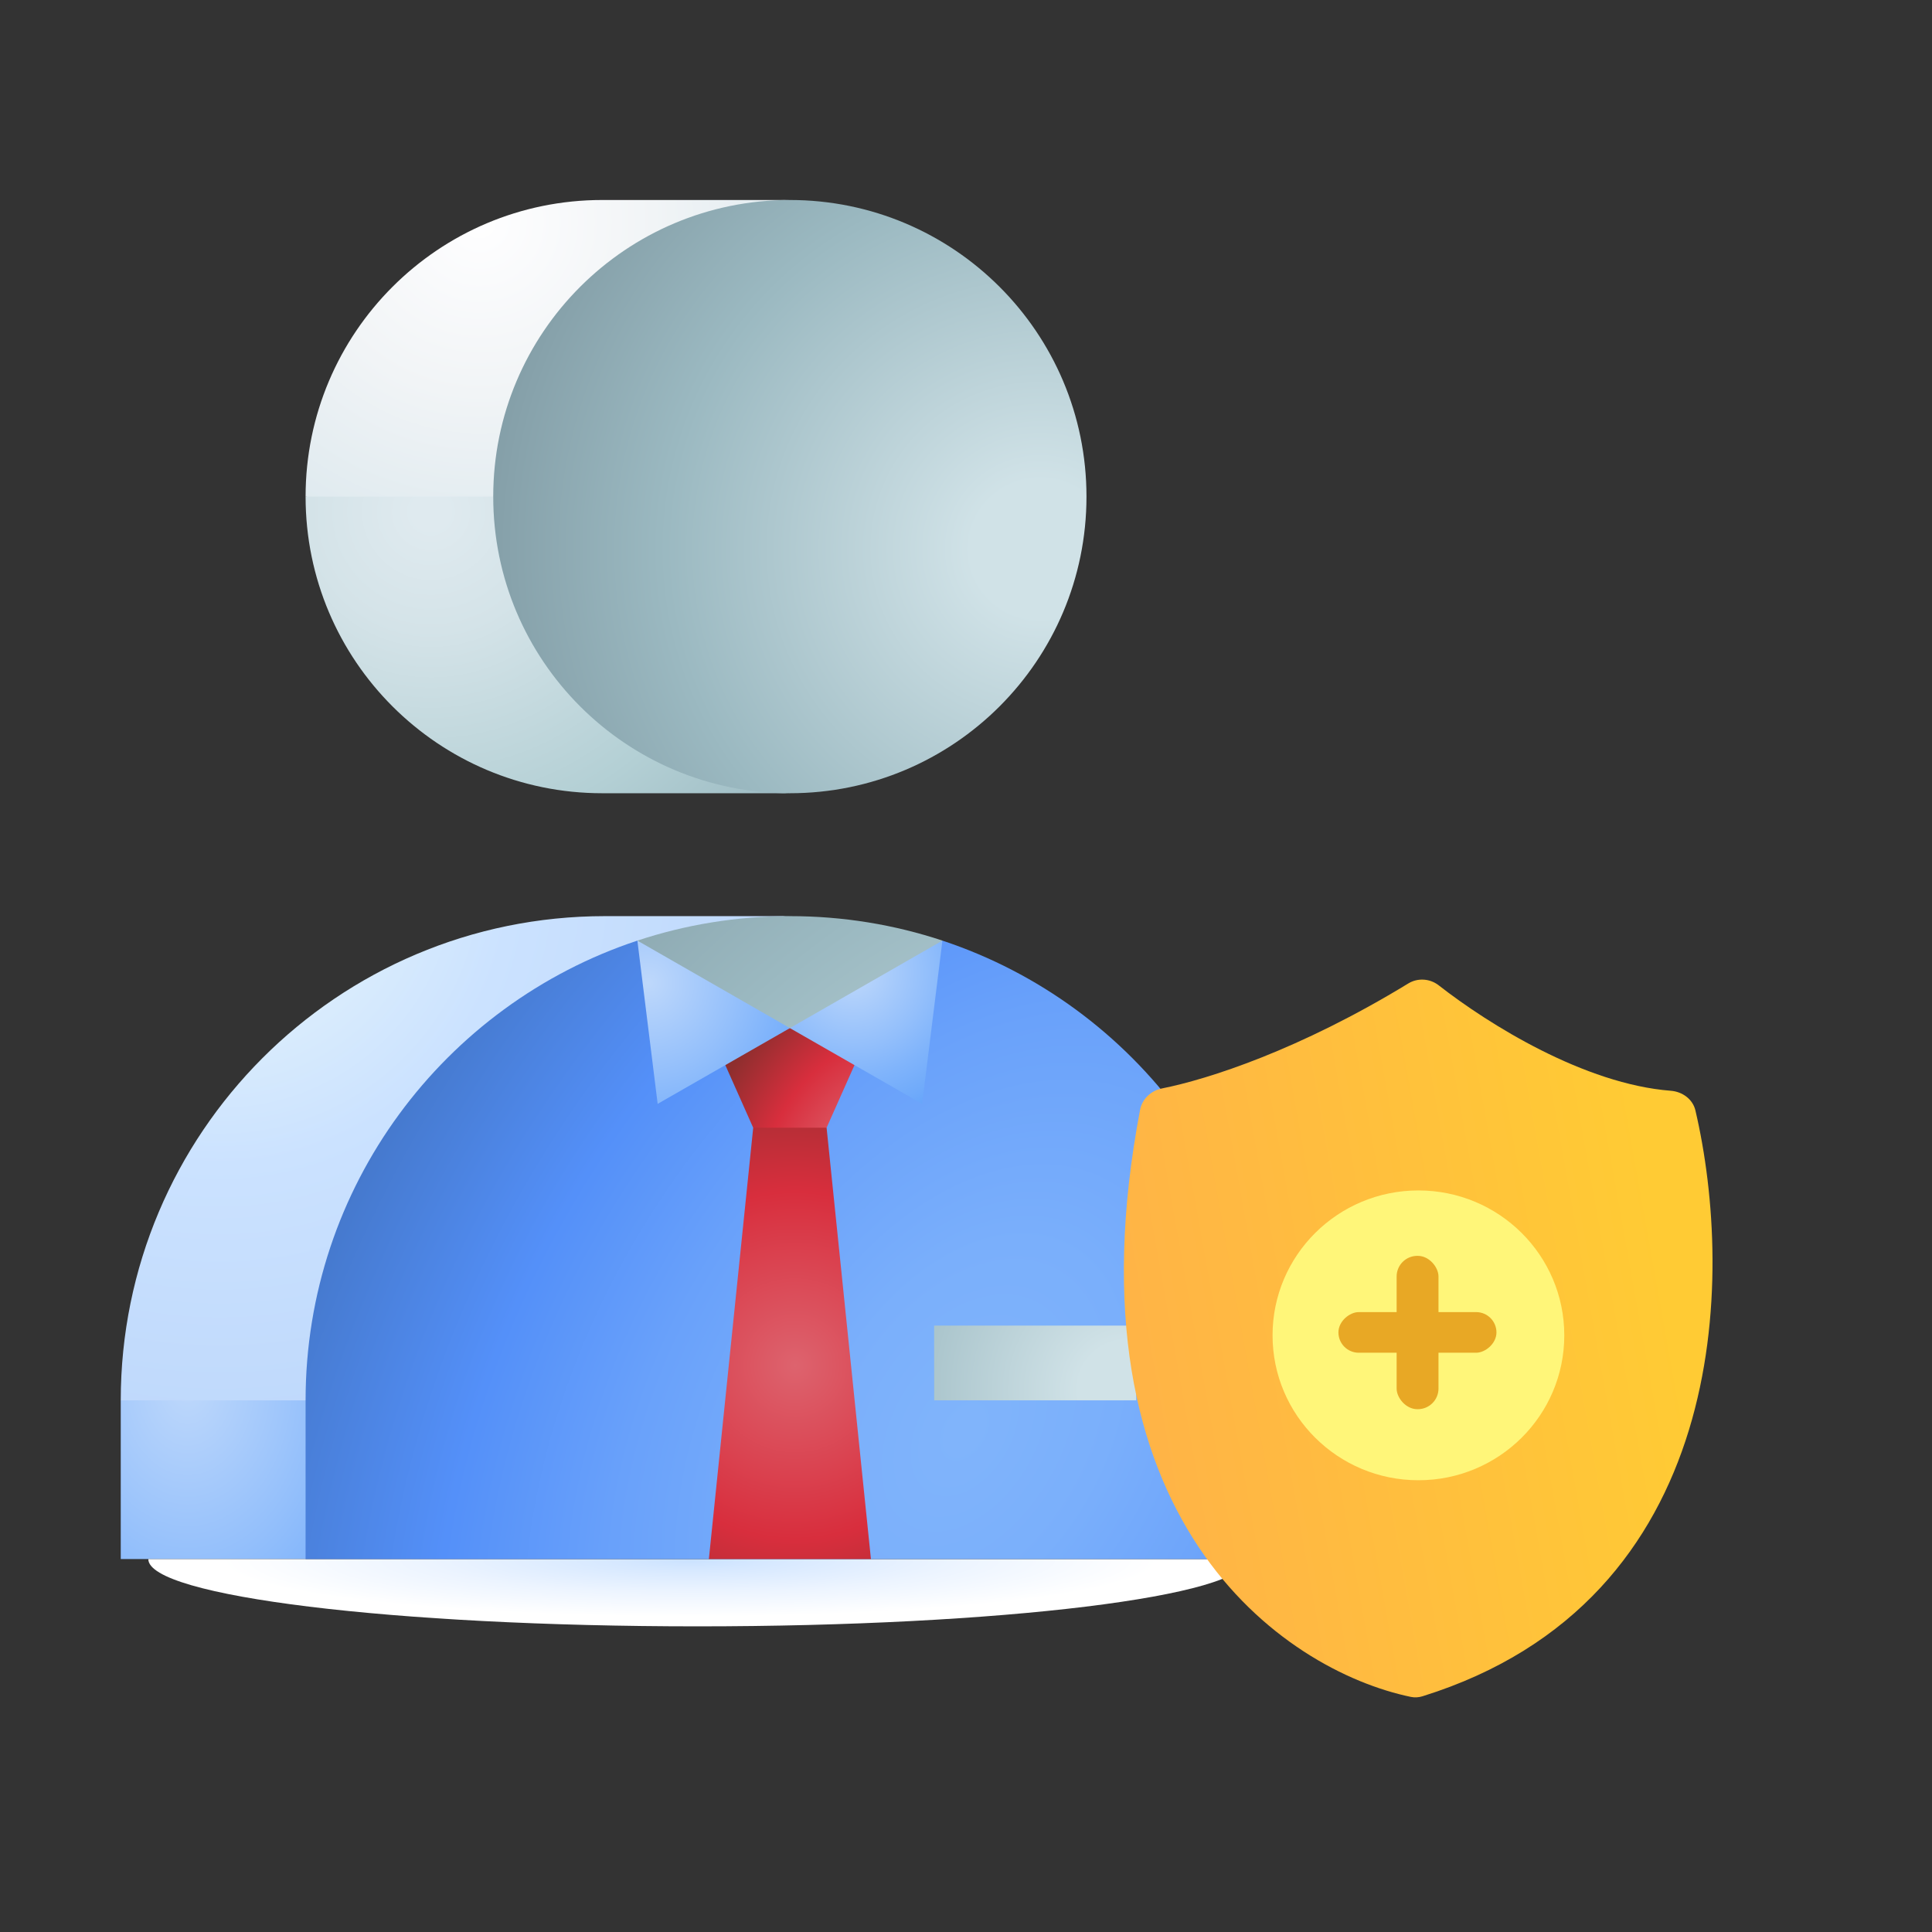
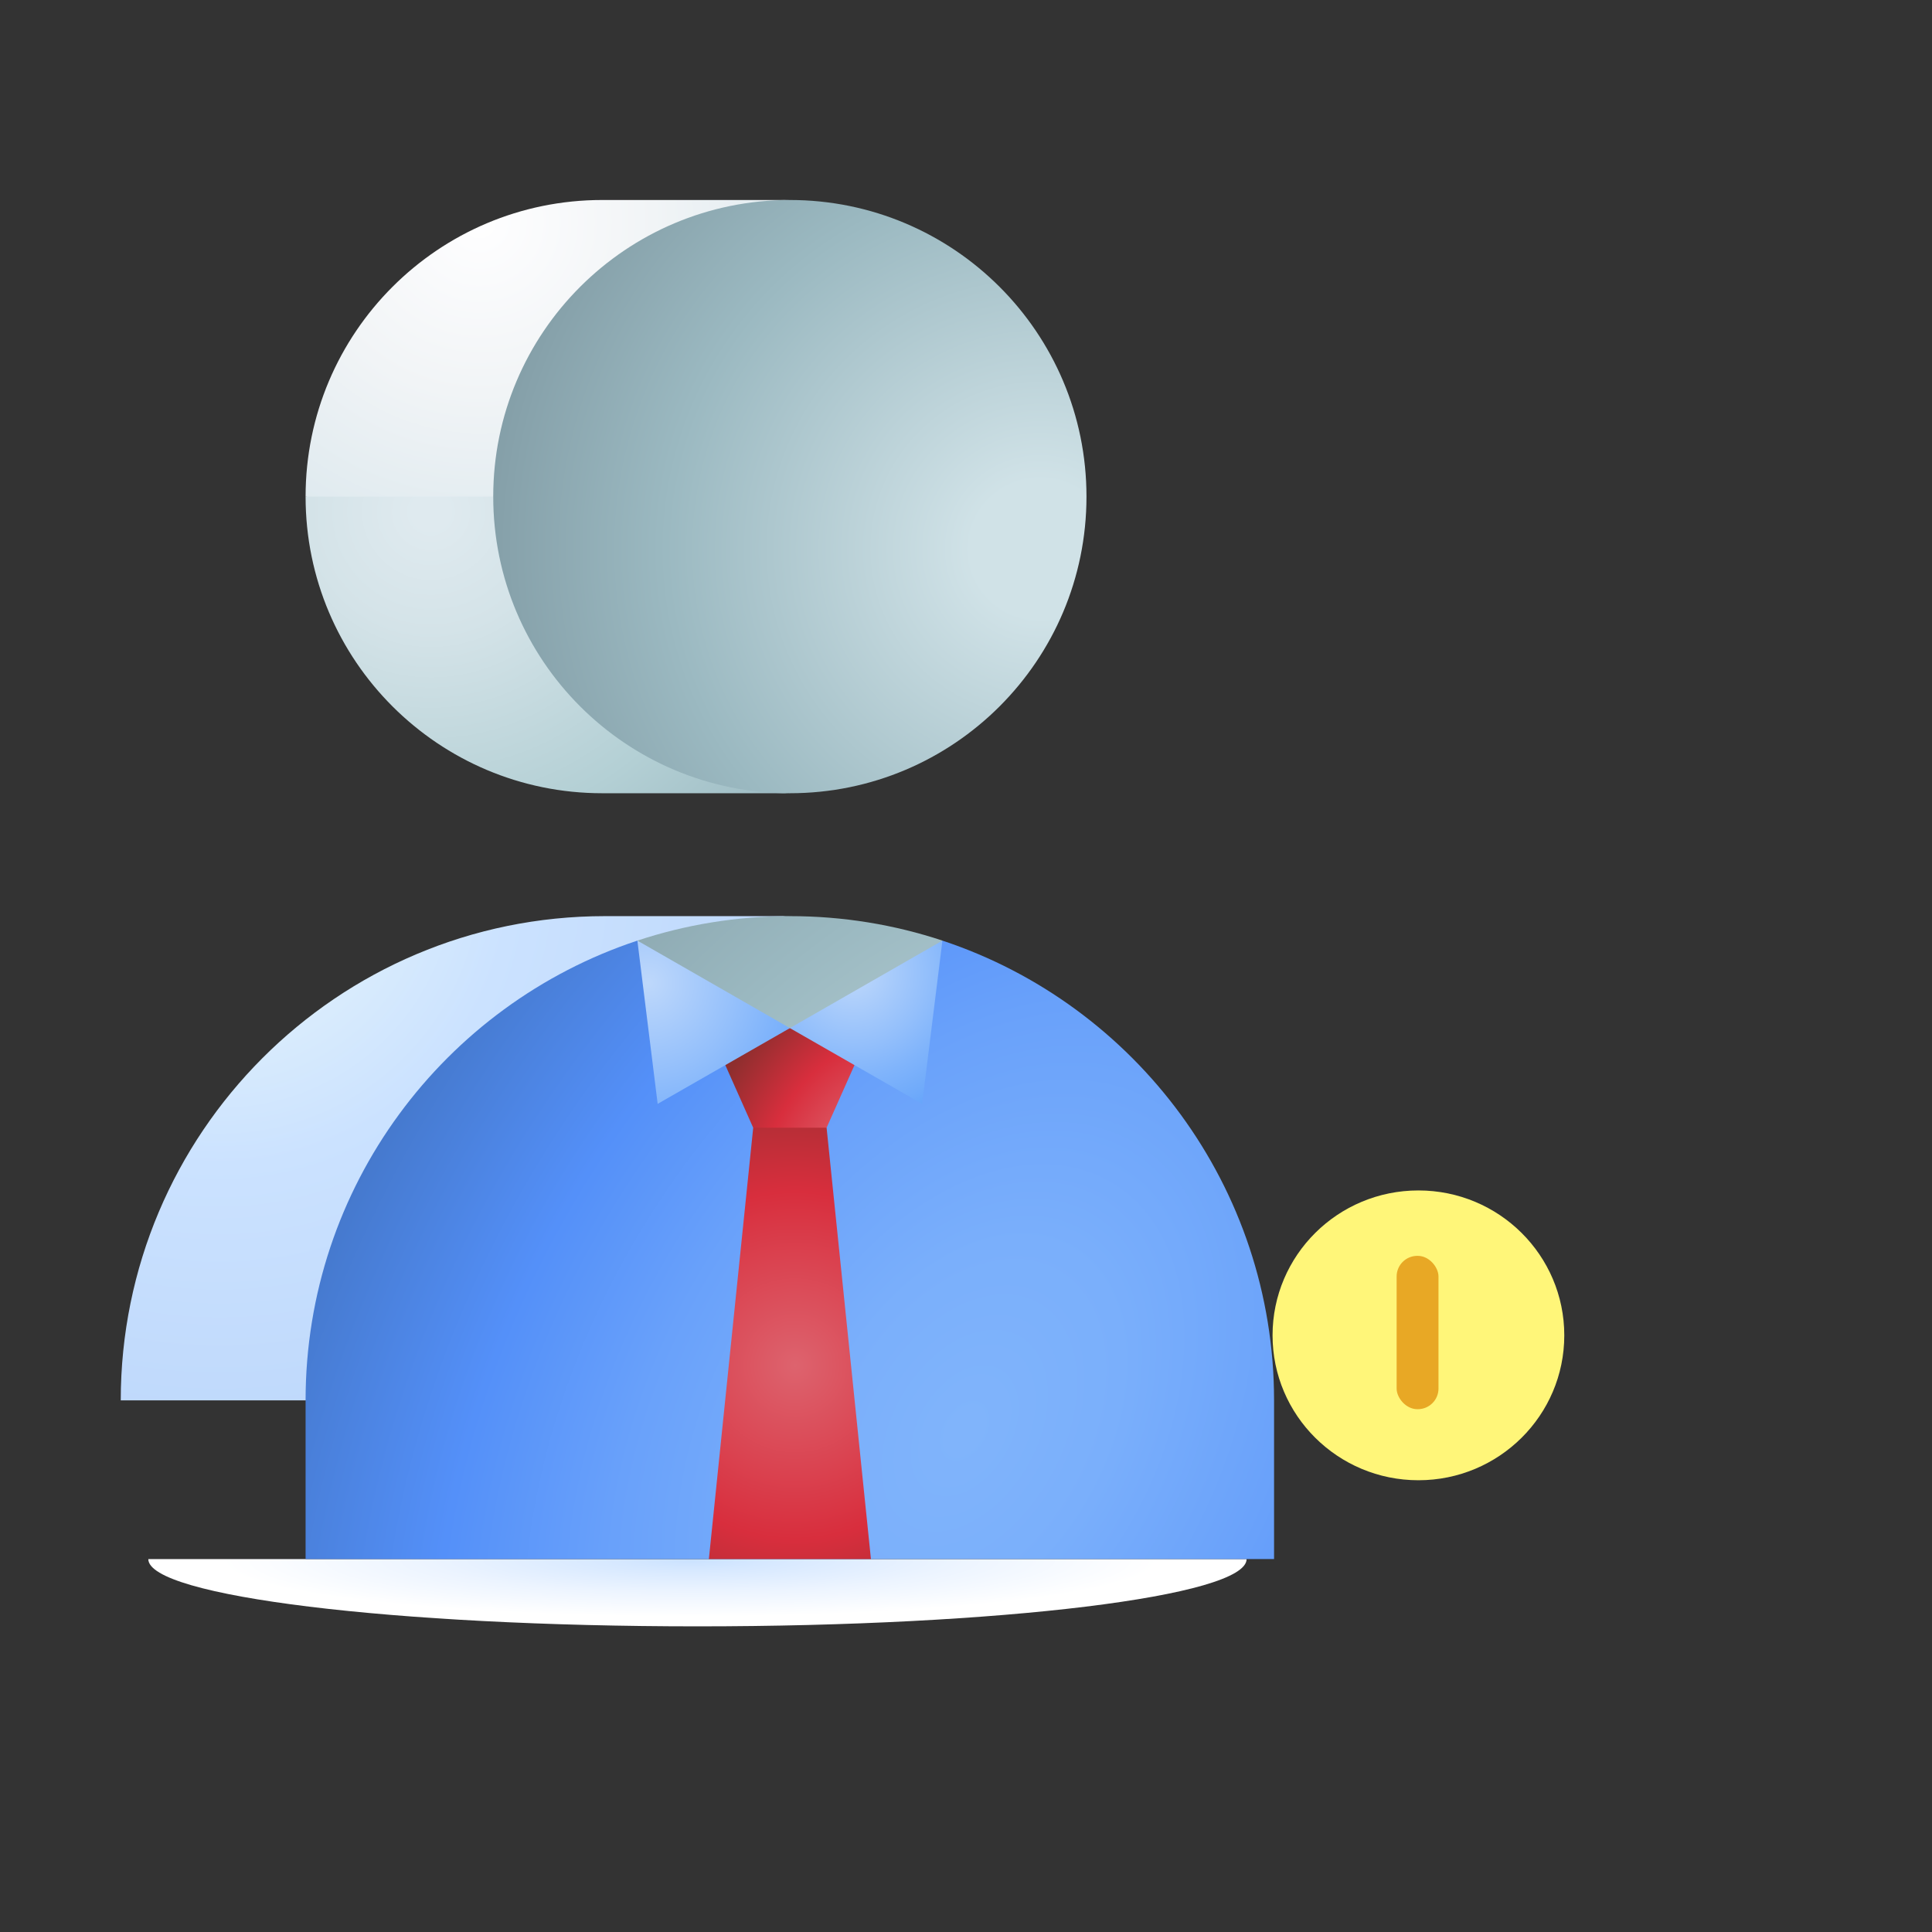
<svg xmlns="http://www.w3.org/2000/svg" width="64" height="64" viewBox="0 0 64 64" fill="none">
  <rect x="0" y="0" width="64" height="64" fill="#333333" stroke="none" />
-   <path d="M4 51.646H10.125C10.125 51.646 12.131 48.742 13.782 44.837L4 46.389V51.646Z" fill="url(#paint0_radial_6052)" />
  <path d="M26.166 30.348H20.041C11.162 30.348 4 37.55 4 46.389H12.736C14.504 42.207 17.064 37.076 20.087 33.761L21.187 33.907C22.754 32.482 24.428 30.348 26.166 30.348Z" fill="url(#paint1_radial_6052)" />
  <path d="M22.215 18.969C21.666 13.38 22.983 6.625 26.164 6.625H19.949C14.522 6.625 10.123 11.024 10.123 16.451L22.215 18.969Z" fill="url(#paint2_radial_6052)" />
  <path d="M16.338 16.451C16.726 20.395 23.919 26.277 26.164 26.277H19.949C14.537 26.277 10.123 21.893 10.123 16.451H16.338Z" fill="url(#paint3_radial_6052)" />
  <path d="M26.165 26.277C31.592 26.277 35.991 21.878 35.991 16.451C35.991 11.024 31.592 6.625 26.165 6.625C20.738 6.625 16.339 11.024 16.339 16.451C16.339 21.878 20.738 26.277 26.165 26.277Z" fill="url(#paint4_radial_6052)" />
  <path d="M23.104 53.875C33.15 53.875 41.295 52.877 41.295 51.647H4.913C4.913 52.877 13.057 53.875 23.104 53.875Z" fill="url(#paint5_radial_6052)" />
  <path d="M31.221 31.159C29.634 30.633 27.935 30.348 26.167 30.348C24.401 30.348 22.702 30.633 21.114 31.159L26.167 36.911L31.221 31.159Z" fill="url(#paint6_radial_6052)" />
  <path d="M31.218 31.159L26.164 36.213L21.111 31.16C14.718 33.279 10.123 39.309 10.123 46.389V51.646H42.205V46.389C42.205 39.324 37.619 33.281 31.218 31.159Z" fill="url(#paint7_radial_6052)" />
  <path d="M27.382 37.358L26.167 36.567L24.951 37.358L23.482 51.646H28.851L27.382 37.358Z" fill="url(#paint8_radial_6052)" />
  <path d="M27.382 37.358H24.951L23.482 34.058H28.851L27.382 37.358Z" fill="url(#paint9_radial_6052)" />
  <path d="M21.114 31.159L26.167 34.057L21.786 36.567L21.114 31.159Z" fill="url(#paint10_radial_6052)" />
  <path d="M31.219 31.159L26.166 34.057L30.547 36.567L31.219 31.159Z" fill="url(#paint11_radial_6052)" />
-   <path d="M30.945 43.912H37.638V46.388H30.945V43.912Z" fill="url(#paint12_radial_6052)" />
-   <path d="M55.347 36.133C52.488 35.911 49.32 33.938 47.66 32.641C47.37 32.414 46.967 32.386 46.652 32.578C43.041 34.783 40.022 35.751 38.492 36.056C38.135 36.127 37.836 36.401 37.768 36.759C35.184 50.307 42.511 55.333 46.736 56.212C46.865 56.239 47 56.23 47.126 56.19C57.299 53.015 57.461 42.333 56.163 36.785C56.075 36.41 55.731 36.163 55.347 36.133Z" fill="url(#paint13_linear_6052)" />
  <ellipse cx="46.987" cy="44.235" rx="4.832" ry="4.8" fill="#FFF679" />
  <rect x="46.265" y="41.602" width="1.387" height="5.079" rx="0.684" fill="#E8A825" />
-   <rect x="49.572" y="43.465" width="1.346" height="5.235" rx="0.673" transform="rotate(90 49.572 43.465)" fill="#E8A825" />
  <defs>
    <radialGradient id="paint0_radial_6052" cx="0" cy="0" r="1" gradientUnits="userSpaceOnUse" gradientTransform="translate(6.23 45.839) rotate(0.057) scale(9.347 12.806)">
      <stop stop-color="#BED8FB" />
      <stop offset="0.472" stop-color="#93BFFB" />
      <stop offset="0.665" stop-color="#80B4FB" />
      <stop offset="0.868" stop-color="#6FAAFA" />
      <stop offset="1" stop-color="#61A2F9" />
    </radialGradient>
    <radialGradient id="paint1_radial_6052" cx="0" cy="0" r="1" gradientUnits="userSpaceOnUse" gradientTransform="translate(7.236 28.863) scale(18.943)">
      <stop stop-color="#ECF9F9" />
      <stop offset="0.514" stop-color="#CBE2FF" />
      <stop offset="1" stop-color="#BED8FB" />
    </radialGradient>
    <radialGradient id="paint2_radial_6052" cx="0" cy="0" r="1" gradientUnits="userSpaceOnUse" gradientTransform="translate(15.874 7.339) rotate(180) scale(11.287 11.14)">
      <stop stop-color="white" />
      <stop offset="0.065" stop-color="#FDFDFE" />
      <stop offset="0.514" stop-color="#F1F4F6" />
      <stop offset="0.978" stop-color="#DFEAEF" />
    </radialGradient>
    <radialGradient id="paint3_radial_6052" cx="0" cy="0" r="1" gradientUnits="userSpaceOnUse" gradientTransform="translate(14.273 16.962) rotate(180) scale(15.701 15.497)">
      <stop offset="0.035" stop-color="#DFEAEF" />
      <stop offset="0.256" stop-color="#D4E3E8" />
      <stop offset="0.645" stop-color="#B6D1D6" />
      <stop offset="0.671" stop-color="#B4D0D5" />
      <stop offset="1" stop-color="#9BB9C1" />
    </radialGradient>
    <radialGradient id="paint4_radial_6052" cx="0" cy="0" r="1" gradientUnits="userSpaceOnUse" gradientTransform="translate(34.488 18.195) rotate(180) scale(23.064 22.765)">
      <stop offset="0.1" stop-color="#D0E2E7" />
      <stop offset="0.539" stop-color="#9BB9C1" />
      <stop offset="1" stop-color="#738B95" />
    </radialGradient>
    <radialGradient id="paint5_radial_6052" cx="0" cy="0" r="1" gradientUnits="userSpaceOnUse" gradientTransform="translate(22.86 51.688) scale(17.456 2.1)">
      <stop stop-color="#CBE2FF" />
      <stop offset="0.143" stop-color="#D6E8FF" />
      <stop offset="0.496" stop-color="#ECF4FF" />
      <stop offset="0.888" stop-color="white" />
    </radialGradient>
    <radialGradient id="paint6_radial_6052" cx="0" cy="0" r="1" gradientUnits="userSpaceOnUse" gradientTransform="translate(32.038 49.424) rotate(31.003) scale(29.51 44.867)">
      <stop offset="0.1" stop-color="#D0E2E7" />
      <stop offset="0.539" stop-color="#9BB9C1" />
      <stop offset="1" stop-color="#738B95" />
    </radialGradient>
    <radialGradient id="paint7_radial_6052" cx="0" cy="0" r="1" gradientUnits="userSpaceOnUse" gradientTransform="translate(32.036 47.395) rotate(31.003) scale(26.385 40.116)">
      <stop offset="0.011" stop-color="#80B4FB" />
      <stop offset="0.171" stop-color="#7AAFFB" />
      <stop offset="0.386" stop-color="#69A1FA" />
      <stop offset="0.578" stop-color="#5490F9" />
      <stop offset="1" stop-color="#3B69AF" />
    </radialGradient>
    <radialGradient id="paint8_radial_6052" cx="0" cy="0" r="1" gradientUnits="userSpaceOnUse" gradientTransform="translate(26.337 45.23) scale(10.701)">
      <stop stop-color="#DD636E" />
      <stop offset="0.539" stop-color="#D82E3D" />
      <stop offset="1" stop-color="#8E2E2E" />
    </radialGradient>
    <radialGradient id="paint9_radial_6052" cx="0" cy="0" r="1" gradientUnits="userSpaceOnUse" gradientTransform="translate(28.2 38.053) rotate(31.003) scale(4.773 7.257)">
      <stop stop-color="#DD636E" />
      <stop offset="0.539" stop-color="#D82E3D" />
      <stop offset="1" stop-color="#8E2E2E" />
    </radialGradient>
    <radialGradient id="paint10_radial_6052" cx="0" cy="0" r="1" gradientUnits="userSpaceOnUse" gradientTransform="translate(21.465 32.563) scale(6.473)">
      <stop stop-color="#BED8FB" />
      <stop offset="0.472" stop-color="#93BFFB" />
      <stop offset="0.665" stop-color="#80B4FB" />
      <stop offset="0.868" stop-color="#6FAAFA" />
      <stop offset="1" stop-color="#61A2F9" />
    </radialGradient>
    <radialGradient id="paint11_radial_6052" cx="0" cy="0" r="1" gradientUnits="userSpaceOnUse" gradientTransform="translate(28.264 32.225) scale(5.188)">
      <stop stop-color="#BED8FB" />
      <stop offset="0.472" stop-color="#93BFFB" />
      <stop offset="0.665" stop-color="#80B4FB" />
      <stop offset="0.868" stop-color="#6FAAFA" />
      <stop offset="1" stop-color="#61A2F9" />
    </radialGradient>
    <radialGradient id="paint12_radial_6052" cx="0" cy="0" r="1" gradientUnits="userSpaceOnUse" gradientTransform="translate(37.338 46.043) scale(16.14)">
      <stop offset="0.1" stop-color="#D0E2E7" />
      <stop offset="0.539" stop-color="#9BB9C1" />
      <stop offset="1" stop-color="#738B95" />
    </radialGradient>
    <linearGradient id="paint13_linear_6052" x1="55.124" y1="41.726" x2="37.767" y2="44.832" gradientUnits="userSpaceOnUse">
      <stop stop-color="#FFCB34" />
      <stop offset="1" stop-color="#FFB446" />
    </linearGradient>
  </defs>
</svg>